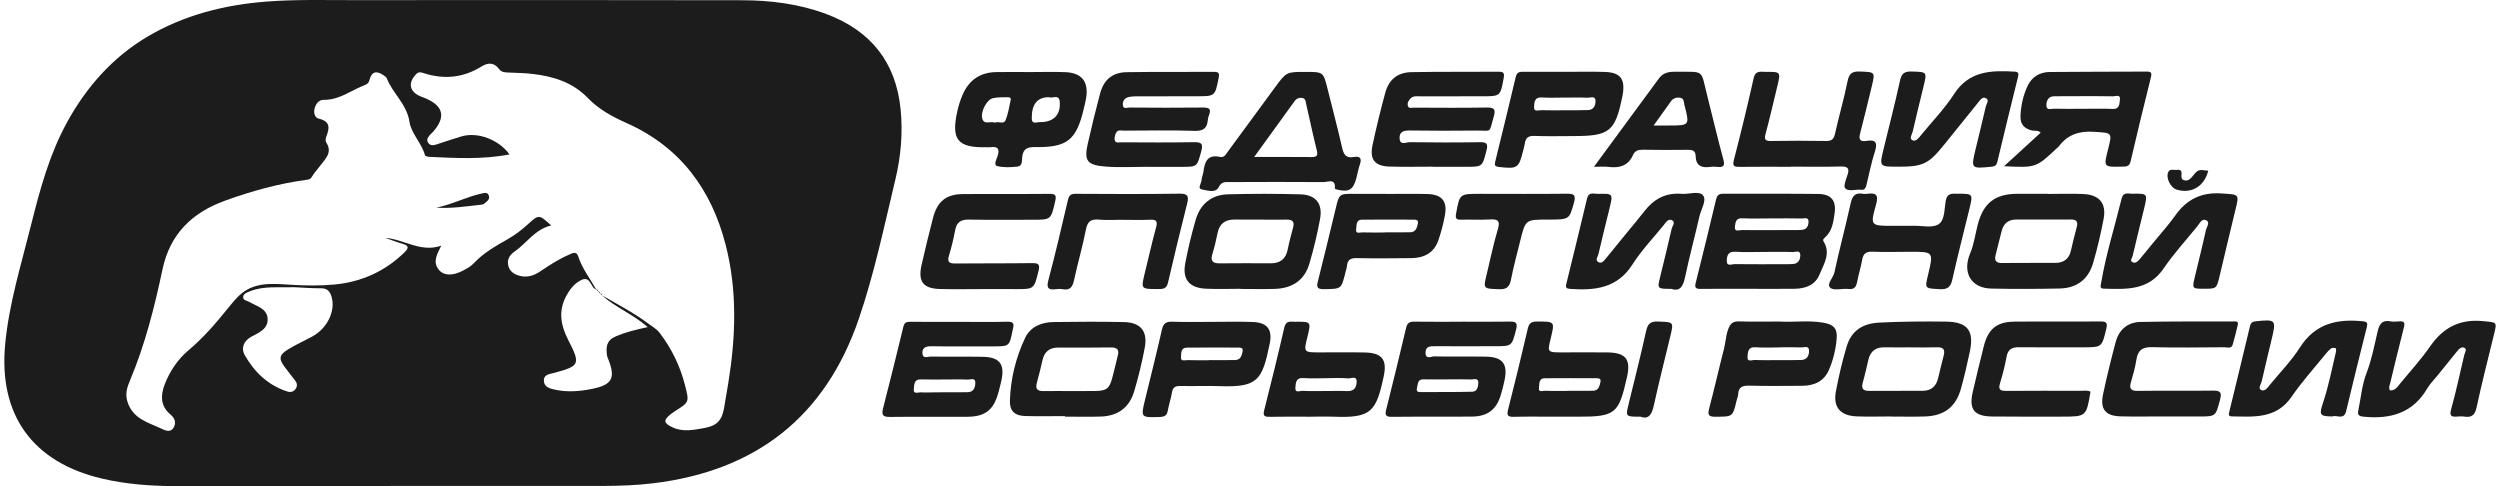
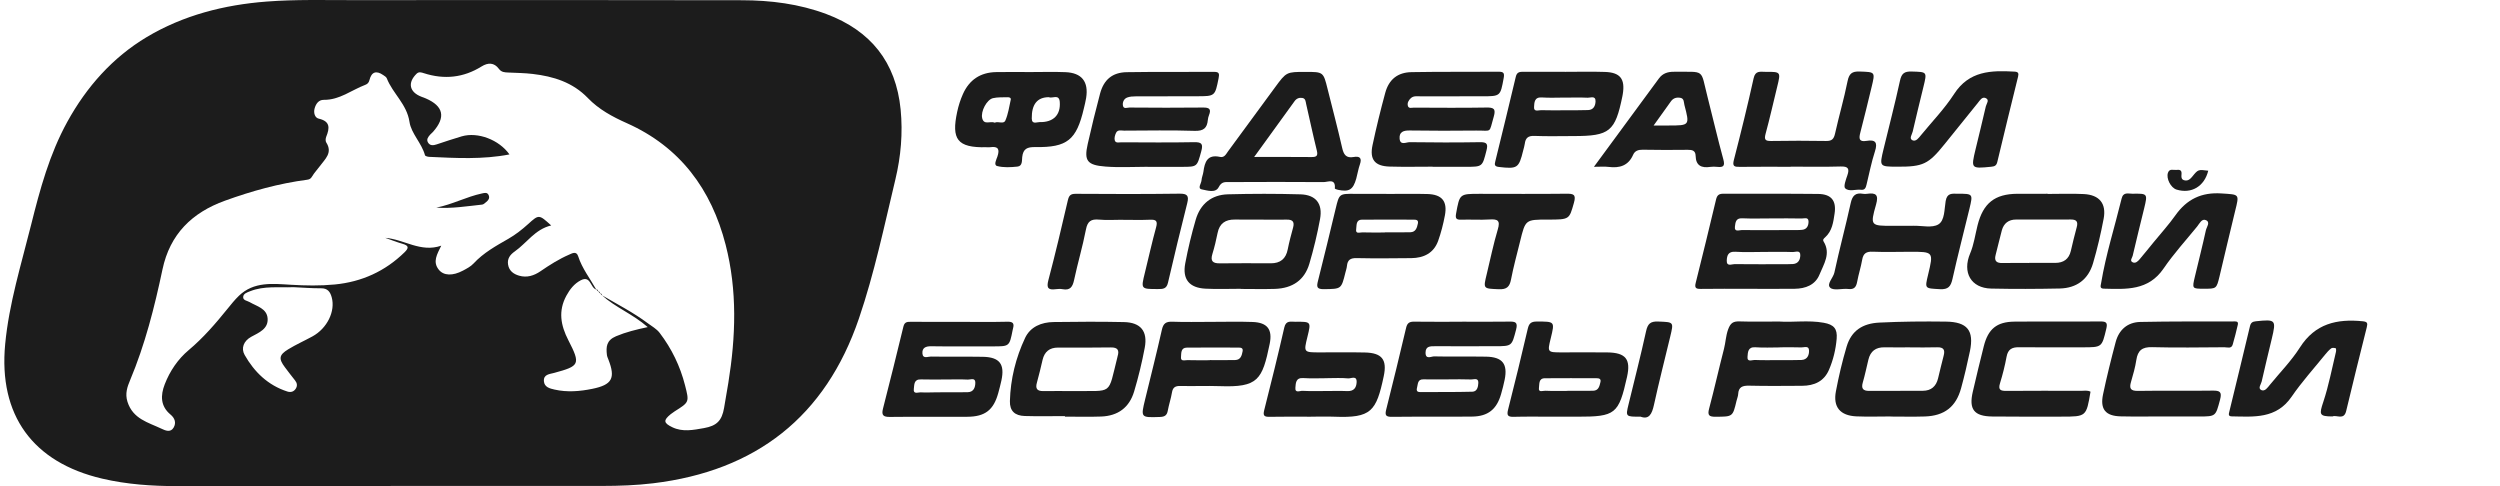
<svg xmlns="http://www.w3.org/2000/svg" width="288" height="56" viewBox="0 0 288 56" fill="none">
  <path d="M45.013 56C36.81 56 28.608 55.998 20.405 56C17.499 56 14.618 55.804 11.777 55.14C3.773 53.271 -0.179 47.829 0.596 39.65C1.04 34.953 2.447 30.457 3.583 25.904C4.604 21.816 5.699 17.765 7.753 14.034C9.975 9.998 12.97 6.628 16.898 4.274C21.112 1.755 25.813 0.557 30.715 0.18C34.059 -0.077 37.41 0.017 40.757 0.015C55.657 0.004 70.558 -0.005 85.458 0.027C88.78 0.033 92.065 0.444 95.206 1.622C100.305 3.536 103.215 7.15 103.753 12.612C104.019 15.334 103.782 18.018 103.148 20.67C101.863 26.039 100.732 31.459 98.95 36.688C95.096 48.003 87.086 54.244 75.252 55.673C73.306 55.907 71.353 55.98 69.395 55.98C61.268 55.98 53.139 55.98 45.013 55.98C45.013 55.989 45.013 55.993 45.013 56ZM68.684 33.352C67.995 33.158 68.058 31.691 66.907 32.287C66.146 32.682 65.642 33.337 65.242 34.072C64.296 35.828 64.585 37.469 65.477 39.2C66.909 41.983 66.769 42.164 63.827 42.961C63.298 43.103 62.603 43.126 62.657 43.909C62.707 44.602 63.341 44.758 63.885 44.879C65.34 45.209 66.798 45.087 68.243 44.791C70.513 44.329 70.928 43.568 70.088 41.419C70.02 41.245 69.937 41.067 69.916 40.884C69.808 39.95 69.858 39.203 70.973 38.733C72.1 38.259 73.265 37.97 74.618 37.681C72.895 36.172 70.888 35.42 69.345 34.014C71.12 35.054 72.956 35.995 74.613 37.228C75.092 37.584 75.647 37.891 75.997 38.352C77.373 40.16 78.352 42.171 78.915 44.383C79.409 46.322 79.425 46.317 77.722 47.387C77.564 47.486 77.409 47.597 77.264 47.714C76.404 48.416 76.431 48.725 77.445 49.215C78.639 49.793 79.874 49.533 81.098 49.317C82.573 49.057 83.164 48.457 83.415 46.985C83.578 46.021 83.751 45.06 83.905 44.096C84.761 38.781 84.948 33.472 83.596 28.206C81.952 21.807 78.348 16.928 72.222 14.194C70.542 13.445 68.984 12.603 67.726 11.298C65.974 9.477 63.761 8.8 61.365 8.518C60.435 8.407 59.491 8.4 58.552 8.355C58.139 8.335 57.771 8.335 57.468 7.926C56.928 7.195 56.219 7.193 55.477 7.655C53.388 8.96 51.17 9.184 48.838 8.434C48.553 8.344 48.258 8.233 47.993 8.491C46.934 9.522 47.154 10.601 48.529 11.136C48.705 11.204 48.883 11.265 49.055 11.339C51.098 12.228 51.374 13.506 49.881 15.194C49.782 15.307 49.658 15.395 49.558 15.508C49.328 15.767 49.095 16.056 49.303 16.411C49.538 16.81 49.92 16.761 50.303 16.634C51.268 16.318 52.227 15.984 53.2 15.704C55.045 15.172 57.491 16.095 58.69 17.79C55.601 18.392 52.523 18.21 49.448 18.07C49.276 18.063 48.985 17.984 48.958 17.882C48.581 16.485 47.373 15.388 47.172 14.039C46.867 11.991 45.245 10.777 44.557 9.021C44.496 8.865 44.297 8.75 44.144 8.646C43.34 8.093 42.795 8.276 42.561 9.226C42.484 9.538 42.326 9.68 42.078 9.775C40.495 10.373 39.122 11.526 37.3 11.502C36.701 11.495 36.378 11.976 36.236 12.517C36.11 13.002 36.268 13.565 36.712 13.666C38.06 13.975 37.986 14.752 37.584 15.745C37.505 15.939 37.478 16.248 37.58 16.406C38.356 17.605 37.437 18.327 36.846 19.14C36.559 19.535 36.213 19.891 35.965 20.309C35.816 20.561 35.69 20.665 35.385 20.706C32.133 21.133 28.995 22.006 25.917 23.119C22.119 24.491 19.576 26.976 18.718 31.037C17.797 35.393 16.709 39.699 14.975 43.828C14.679 44.532 14.381 45.337 14.686 46.29C15.318 48.265 17.063 48.658 18.592 49.382C19.039 49.594 19.644 49.872 20.003 49.256C20.322 48.707 20.143 48.17 19.644 47.757C18.465 46.78 18.486 45.541 18.978 44.27C19.57 42.742 20.5 41.37 21.735 40.334C23.424 38.916 24.833 37.278 26.204 35.58C26.624 35.061 27.046 34.533 27.525 34.072C29.243 32.42 31.415 32.68 33.502 32.804C35.197 32.906 36.886 32.935 38.571 32.772C41.673 32.472 44.363 31.253 46.603 29.064C47.095 28.583 47.124 28.303 46.39 28.093C45.708 27.899 45.047 27.633 44.376 27.398C46.548 27.565 48.463 29.127 50.832 28.301C50.344 29.305 49.822 30.15 50.541 31.059C51.103 31.775 52.153 31.804 53.343 31.17C53.772 30.942 54.23 30.703 54.553 30.355C55.698 29.116 57.145 28.324 58.579 27.5C59.396 27.03 60.137 26.448 60.835 25.818C62.084 24.69 62.084 24.687 63.497 25.972C61.63 26.414 60.693 27.987 59.295 28.969C58.767 29.342 58.419 29.793 58.529 30.479C58.647 31.208 59.162 31.574 59.805 31.759C60.699 32.019 61.514 31.759 62.26 31.249C63.316 30.526 64.396 29.838 65.572 29.33C65.911 29.184 66.403 28.89 66.602 29.513C67.058 30.937 67.979 32.086 68.684 33.352ZM33.788 33.082C32.151 33.158 30.44 32.903 28.816 33.549C28.475 33.684 28.028 33.815 28.012 34.224C27.999 34.614 28.482 34.641 28.758 34.804C29.584 35.285 30.733 35.533 30.828 36.663C30.93 37.885 29.835 38.316 28.945 38.797C28.06 39.277 27.748 40.126 28.182 40.889C29.297 42.855 30.873 44.387 33.104 45.103C33.511 45.234 33.861 45.119 34.082 44.758C34.276 44.441 34.231 44.123 33.989 43.823C33.59 43.327 33.206 42.816 32.822 42.309C32.084 41.329 32.133 40.891 33.203 40.239C34.098 39.693 35.062 39.261 35.983 38.76C37.688 37.833 38.654 35.853 38.214 34.253C38.038 33.612 37.742 33.203 36.979 33.21C35.931 33.219 34.879 33.129 33.788 33.082Z" fill="#1C1C1C" />
  <path d="M201.34 33.271C199.538 33.271 197.734 33.253 195.934 33.282C195.377 33.291 195.198 33.174 195.345 32.59C196.146 29.391 196.928 26.186 197.691 22.979C197.808 22.482 198.027 22.315 198.531 22.317C202.173 22.336 205.815 22.299 209.457 22.342C210.966 22.36 211.569 23.121 211.345 24.599C211.196 25.593 211.072 26.622 210.241 27.355C210.099 27.48 209.952 27.617 210.081 27.825C210.939 29.215 210.092 30.434 209.606 31.63C209.117 32.833 207.994 33.251 206.75 33.267C204.944 33.289 203.142 33.271 201.34 33.271ZM204.174 25.161C203.013 25.161 201.848 25.2 200.69 25.148C199.942 25.114 199.924 25.651 199.865 26.094C199.773 26.773 200.36 26.502 200.644 26.504C202.519 26.527 204.39 26.509 206.265 26.502C206.714 26.5 207.166 26.52 207.613 26.475C208.182 26.419 208.356 25.949 208.342 25.498C208.326 24.974 207.834 25.177 207.545 25.171C206.423 25.143 205.298 25.159 204.174 25.161ZM203.28 29.021C202.155 29.021 201.028 29.078 199.911 29.003C199.091 28.949 198.944 29.43 198.922 30.016C198.894 30.743 199.5 30.423 199.816 30.427C201.875 30.454 203.937 30.436 205.996 30.432C206.183 30.432 206.371 30.432 206.558 30.416C207.181 30.364 207.389 29.897 207.394 29.398C207.4 28.764 206.845 29.044 206.54 29.035C205.452 28.996 204.366 29.019 203.28 29.021Z" fill="#1C1C1C" />
  <path d="M150.41 8.283C152.449 8.283 152.449 8.283 152.939 10.253C153.502 12.511 154.1 14.759 154.615 17.027C154.791 17.806 155.066 18.244 155.936 18.088C156.624 17.966 156.925 18.185 156.661 18.936C156.473 19.465 156.392 20.029 156.241 20.571C155.875 21.859 155.428 22.133 154.136 21.868C154.005 21.841 153.768 21.753 153.773 21.713C153.888 20.503 152.964 20.981 152.474 20.977C148.87 20.945 145.264 20.963 141.658 20.975C141.162 20.977 140.739 20.887 140.396 21.559C140.03 22.275 139.08 21.941 138.454 21.819C137.908 21.713 138.393 21.137 138.414 20.776C138.434 20.444 138.588 20.124 138.633 19.79C138.782 18.663 139.087 17.752 140.547 18.076C141.056 18.189 141.247 17.738 141.487 17.411C143.286 14.962 145.084 12.511 146.883 10.064C148.195 8.281 148.198 8.283 150.41 8.283ZM144.481 18.083C146.861 18.083 148.956 18.07 151.052 18.092C151.623 18.099 151.86 17.995 151.7 17.348C151.259 15.567 150.88 13.772 150.469 11.985C150.406 11.705 150.413 11.348 150.029 11.283C149.672 11.222 149.36 11.344 149.141 11.646C147.633 13.725 146.127 15.808 144.481 18.083Z" fill="#1C1C1C" />
  <path d="M168.441 37.059C170.245 37.059 172.049 37.077 173.853 37.05C174.54 37.038 174.883 37.097 174.655 37.966C174.153 39.873 174.203 39.884 172.203 39.884C169.908 39.884 167.617 39.896 165.322 39.884C164.762 39.882 164.225 39.875 164.223 40.627C164.22 41.462 164.891 41.047 165.216 41.056C167.208 41.103 169.202 41.051 171.193 41.087C173.083 41.121 173.709 41.92 173.336 43.748C173.223 44.299 173.083 44.846 172.927 45.387C172.426 47.152 171.419 47.969 169.583 47.99C166.501 48.023 163.419 47.983 160.337 48.019C159.614 48.028 159.535 47.8 159.693 47.17C160.481 44.037 161.247 40.9 161.985 37.758C162.116 37.203 162.376 37.047 162.913 37.056C164.756 37.081 166.596 37.065 168.438 37.065C168.441 37.063 168.441 37.061 168.441 37.059ZM166.894 43.701C166.894 43.703 166.894 43.703 166.894 43.706C165.923 43.706 164.95 43.721 163.979 43.701C163.299 43.685 163.358 44.216 163.25 44.62C163.18 44.879 163.155 45.164 163.563 45.164C165.582 45.159 167.601 45.177 169.617 45.125C170.17 45.112 170.29 44.55 170.304 44.107C170.324 43.475 169.782 43.726 169.475 43.715C168.615 43.679 167.754 43.701 166.894 43.701Z" fill="#1C1C1C" />
  <path d="M132.209 19.214C130.592 19.214 128.966 19.313 127.358 19.189C125.231 19.027 124.87 18.517 125.304 16.593C125.742 14.652 126.211 12.716 126.726 10.791C127.157 9.175 128.146 8.342 129.804 8.315C133.15 8.26 136.499 8.306 139.847 8.278C140.473 8.274 140.482 8.504 140.38 9.021C139.967 11.086 139.985 11.088 137.838 11.088C135.505 11.088 133.173 11.086 130.84 11.1C130.508 11.102 130.154 11.118 129.851 11.235C129.465 11.384 129.296 11.784 129.361 12.163C129.436 12.598 129.856 12.389 130.113 12.389C132.933 12.407 135.756 12.425 138.576 12.389C139.306 12.38 139.561 12.556 139.276 13.269C139.206 13.443 139.159 13.63 139.143 13.815C139.062 14.756 138.644 15.108 137.621 15.075C134.916 14.986 132.204 15.041 129.497 15.05C129.174 15.05 128.767 14.912 128.578 15.287C128.449 15.54 128.354 15.883 128.415 16.144C128.505 16.528 128.907 16.393 129.187 16.393C131.972 16.402 134.756 16.433 137.538 16.379C138.441 16.361 138.621 16.573 138.38 17.449C137.894 19.207 137.939 19.221 136.16 19.221C134.844 19.221 133.527 19.221 132.211 19.221C132.209 19.218 132.209 19.216 132.209 19.214Z" fill="#1C1C1C" />
  <path d="M110.529 37.079C112.372 37.079 114.212 37.108 116.052 37.063C116.694 37.047 116.858 37.257 116.703 37.828C116.682 37.901 116.667 37.975 116.653 38.047C116.285 39.905 116.285 39.905 114.386 39.903C112.017 39.9 109.651 39.927 107.282 39.889C106.625 39.878 106.212 40.079 106.264 40.729C106.316 41.374 106.903 41.069 107.239 41.076C109.231 41.108 111.222 41.069 113.214 41.103C115.16 41.137 115.775 41.95 115.359 43.848C115.255 44.324 115.131 44.798 115.002 45.268C114.467 47.227 113.487 48.001 111.435 48.012C108.465 48.03 105.496 47.994 102.527 48.03C101.766 48.039 101.522 47.845 101.719 47.08C102.525 43.929 103.313 40.776 104.074 37.616C104.214 37.036 104.575 37.072 104.997 37.074C106.846 37.081 108.687 37.077 110.529 37.079ZM109.019 43.715C108.041 43.715 107.063 43.74 106.088 43.708C105.259 43.679 105.334 44.333 105.273 44.796C105.185 45.468 105.765 45.18 106.061 45.198C106.697 45.236 107.336 45.195 107.975 45.193C109.141 45.189 110.306 45.2 111.471 45.182C112.171 45.17 112.352 44.629 112.358 44.094C112.365 43.46 111.807 43.746 111.498 43.73C110.672 43.688 109.845 43.715 109.019 43.715Z" fill="#1C1C1C" />
  <path d="M165.038 19.201C163.383 19.201 161.728 19.239 160.075 19.189C158.379 19.14 157.762 18.374 158.117 16.715C158.548 14.695 159.038 12.687 159.58 10.696C160.002 9.147 161.012 8.337 162.613 8.31C165.957 8.251 169.305 8.288 172.65 8.263C173.225 8.258 173.327 8.434 173.225 8.989C172.841 11.091 172.862 11.093 170.708 11.093C168.339 11.093 165.97 11.091 163.602 11.095C163.231 11.095 162.838 11.023 162.527 11.31C162.265 11.551 162.087 11.87 162.193 12.213C162.292 12.533 162.635 12.4 162.872 12.4C165.654 12.409 168.438 12.438 171.218 12.389C172.078 12.373 172.347 12.526 172.081 13.436C171.502 15.415 171.929 15.023 170.069 15.041C167.513 15.068 164.954 15.072 162.398 15.032C161.673 15.02 161.177 15.194 161.235 15.968C161.296 16.79 162.001 16.375 162.385 16.379C165.092 16.418 167.799 16.424 170.504 16.379C171.324 16.366 171.428 16.614 171.238 17.352C170.764 19.21 170.796 19.216 168.87 19.216C167.592 19.216 166.314 19.216 165.036 19.216C165.038 19.212 165.038 19.205 165.038 19.201Z" fill="#1C1C1C" />
  <path d="M235.885 22.342C237.276 22.342 238.669 22.286 240.056 22.356C241.853 22.448 242.67 23.446 242.341 25.193C242.013 26.92 241.614 28.64 241.119 30.323C240.573 32.188 239.229 33.192 237.283 33.235C234.652 33.291 232.019 33.3 229.389 33.244C227.04 33.194 226.038 31.371 226.961 29.195C227.395 28.172 227.544 27.03 227.819 25.942C228.463 23.403 229.793 22.345 232.39 22.324C233.555 22.315 234.72 22.322 235.885 22.322C235.885 22.329 235.885 22.336 235.885 22.342ZM233.733 30.294C233.733 30.292 233.733 30.287 233.733 30.285C234.745 30.285 235.756 30.287 236.77 30.285C237.714 30.283 238.333 29.856 238.559 28.913C238.775 28.003 238.983 27.091 239.234 26.193C239.412 25.554 239.236 25.281 238.556 25.286C236.456 25.301 234.359 25.288 232.259 25.29C231.396 25.29 230.836 25.719 230.61 26.541C230.353 27.477 230.148 28.427 229.897 29.366C229.705 30.086 230.019 30.317 230.696 30.301C231.708 30.278 232.719 30.294 233.733 30.294Z" fill="#1C1C1C" />
  <path d="M217.799 47.976C216.482 47.976 215.163 48.023 213.849 47.965C211.984 47.879 211.153 46.895 211.496 45.08C211.824 43.349 212.228 41.627 212.729 39.938C213.28 38.079 214.585 37.255 216.507 37.162C219.059 37.038 221.61 37.016 224.164 37.05C226.634 37.081 227.433 38.065 226.934 40.462C226.636 41.893 226.302 43.32 225.916 44.728C225.329 46.868 223.995 47.904 221.748 47.978C220.434 48.021 219.115 47.987 217.799 47.987C217.799 47.98 217.799 47.978 217.799 47.976ZM220.02 40.02C220.02 40.017 220.02 40.017 220.02 40.015C219.047 40.015 218.072 40.029 217.099 40.011C216.087 39.993 215.473 40.455 215.238 41.437C215.03 42.311 214.845 43.191 214.597 44.051C214.393 44.751 214.613 45.035 215.328 45.031C217.39 45.019 219.451 45.031 221.511 45.019C222.466 45.015 223.042 44.511 223.265 43.59C223.477 42.719 223.678 41.846 223.909 40.979C224.087 40.311 223.909 39.988 223.166 40.008C222.118 40.04 221.068 40.02 220.02 40.02Z" fill="#1C1C1C" />
-   <path d="M230.866 19.149C232.367 17.774 233.709 16.546 235.086 15.282C234.763 14.973 234.408 15.102 234.108 15.036C233.207 14.838 232.719 14.307 232.758 13.375C232.808 12.165 233.067 10.987 233.582 9.892C234.07 8.852 234.978 8.306 236.116 8.294C239.839 8.256 243.562 8.267 247.284 8.247C247.78 8.245 247.923 8.364 247.787 8.904C246.979 12.129 246.195 15.361 245.443 18.6C245.294 19.239 244.89 19.185 244.434 19.196C242.332 19.246 242.332 19.25 242.835 17.257C243.35 15.219 243.343 15.325 241.223 15.185C239.545 15.075 238.22 15.483 237.206 16.828C237.138 16.916 237.044 16.984 236.962 17.061C234.551 19.327 234.551 19.327 230.866 19.149ZM239.769 12.535C240.973 12.535 242.176 12.497 243.377 12.549C244.224 12.585 244.147 11.91 244.213 11.477C244.31 10.825 243.709 11.102 243.418 11.095C242.065 11.064 240.711 11.079 239.358 11.079C238.455 11.079 237.554 11.079 236.651 11.089C235.953 11.095 235.743 11.599 235.747 12.149C235.75 12.766 236.298 12.513 236.612 12.524C237.665 12.553 238.717 12.533 239.769 12.535Z" fill="#1C1C1C" />
  <path d="M122.68 47.935C121.14 47.935 119.597 47.972 118.058 47.924C116.913 47.89 116.312 47.349 116.341 46.206C116.409 43.672 117.014 41.221 118.089 38.934C118.697 37.641 119.975 37.117 121.37 37.099C124.077 37.061 126.785 37.045 129.49 37.104C131.414 37.147 132.236 38.164 131.874 40.063C131.554 41.758 131.147 43.444 130.653 45.096C130.097 46.954 128.788 47.913 126.852 47.985C125.464 48.037 124.071 47.996 122.68 47.996C122.68 47.976 122.68 47.956 122.68 47.935ZM123.664 45.051C128.289 44.985 127.593 45.62 128.718 41.173C128.727 41.137 128.733 41.099 128.742 41.063C128.959 40.365 128.79 40.011 127.968 40.024C125.938 40.06 123.906 40.042 121.876 40.042C120.909 40.042 120.329 40.516 120.106 41.449C119.896 42.324 119.701 43.207 119.453 44.074C119.252 44.773 119.476 45.064 120.194 45.053C121.25 45.037 122.305 45.051 123.664 45.051Z" fill="#1C1C1C" />
  <path d="M118.672 8.301C120.024 8.301 121.379 8.258 122.729 8.312C124.626 8.387 125.423 9.409 125.123 11.289C125.057 11.696 124.954 12.097 124.859 12.499C124.01 16.126 122.953 17.002 119.261 16.943C118.349 16.93 117.866 17.126 117.76 18.088C117.714 18.485 117.805 19.128 117.213 19.191C116.436 19.273 115.608 19.322 114.869 19.126C114.443 19.013 114.786 18.379 114.903 18.031C115.185 17.196 114.998 16.824 114.075 16.959C113.928 16.982 113.774 16.959 113.623 16.961C110.249 17.036 109.592 16.029 110.268 12.881C110.419 12.176 110.636 11.495 110.931 10.833C111.67 9.186 112.939 8.348 114.725 8.306C116.039 8.276 117.355 8.301 118.672 8.301ZM114.596 14.133C114.984 13.932 115.617 14.35 115.82 13.88C116.141 13.136 116.26 12.3 116.436 11.495C116.491 11.244 116.254 11.197 116.068 11.201C115.508 11.219 114.93 11.183 114.393 11.307C113.682 11.47 112.957 12.826 113.149 13.619C113.354 14.456 114.099 13.905 114.596 14.133ZM120.837 11.195C119.487 11.195 118.839 12.023 118.859 13.648C118.868 14.368 119.442 14.059 119.762 14.066C121.341 14.104 122.206 13.246 122.084 11.732C122.009 10.784 121.196 11.389 120.837 11.195Z" fill="#1C1C1C" />
  <path d="M142.925 33.269C141.573 33.269 140.218 33.325 138.867 33.255C137.002 33.158 136.196 32.172 136.539 30.344C136.858 28.649 137.264 26.965 137.747 25.31C138.276 23.503 139.556 22.437 141.455 22.385C144.235 22.311 147.017 22.308 149.796 22.387C151.591 22.437 152.397 23.462 152.07 25.234C151.752 26.965 151.338 28.687 150.839 30.378C150.286 32.255 148.913 33.215 146.87 33.28C145.556 33.321 144.239 33.287 142.925 33.287C142.925 33.278 142.925 33.273 142.925 33.269ZM145.203 25.301C145.203 25.299 145.203 25.297 145.203 25.295C144.226 25.295 143.248 25.306 142.27 25.292C141.177 25.277 140.486 25.728 140.265 26.845C140.103 27.656 139.911 28.464 139.669 29.251C139.416 30.071 139.701 30.346 140.518 30.337C142.474 30.312 144.431 30.326 146.387 30.332C147.493 30.337 148.134 29.822 148.349 28.721C148.514 27.875 148.742 27.037 148.968 26.204C149.141 25.556 148.909 25.29 148.254 25.301C147.233 25.313 146.22 25.301 145.203 25.301Z" fill="#1C1C1C" />
-   <path d="M275.319 44.963C275.908 45.026 276.173 44.579 276.475 44.211C277.642 42.787 278.9 41.424 279.941 39.914C281.456 37.718 283.391 36.722 286.083 36.998C287.668 37.16 287.675 37.031 287.289 38.609C286.614 41.376 285.898 44.135 285.306 46.92C285.112 47.827 284.733 48.125 283.875 47.992C283.617 47.951 283.348 47.967 283.087 47.987C282.439 48.037 282.143 47.967 282.373 47.136C282.947 45.08 283.387 42.988 283.879 40.909C283.945 40.629 284.218 40.248 283.931 40.085C283.554 39.873 283.254 40.218 283.008 40.528C282.283 41.44 281.544 42.34 280.81 43.245C280.409 43.742 279.941 44.2 279.621 44.746C277.95 47.606 275.364 48.31 272.282 48.003C271.702 47.944 271.573 47.773 271.679 47.265C271.979 45.843 272.092 44.351 272.612 43.013C273.224 41.433 273.522 39.796 273.905 38.176C274.113 37.307 274.427 36.837 275.387 37.018C275.714 37.079 276.064 37.047 276.401 37.022C277.008 36.977 277.062 37.21 276.92 37.756C276.371 39.86 275.879 41.979 275.362 44.092C275.294 44.371 275.145 44.651 275.319 44.963Z" fill="#1C1C1C" />
  <path d="M253.891 33.262C252.527 33.262 252.522 33.26 252.847 31.885C253.272 30.098 253.726 28.317 254.119 26.525C254.2 26.148 254.672 25.599 254.116 25.358C253.64 25.152 253.382 25.762 253.109 26.096C251.804 27.698 250.404 29.235 249.241 30.937C247.491 33.499 244.933 33.319 242.361 33.255C241.853 33.242 242 32.917 242.047 32.623C242.594 29.317 243.619 26.125 244.409 22.877C244.603 22.078 245.181 22.324 245.651 22.317C247.415 22.288 247.419 22.302 247.006 24.008C246.566 25.829 246.103 27.644 245.683 29.473C245.631 29.703 245.29 30.055 245.712 30.231C246.019 30.36 246.286 30.102 246.48 29.874C247.04 29.215 247.579 28.54 248.126 27.872C248.957 26.854 249.849 25.877 250.605 24.807C251.917 22.954 253.606 22.13 255.907 22.284C258.002 22.424 257.984 22.306 257.483 24.326C256.862 26.827 256.291 29.339 255.688 31.845C255.342 33.267 255.331 33.264 253.891 33.262Z" fill="#1C1C1C" />
  <path d="M268.701 47.974C267.161 47.972 267.159 47.757 267.646 46.295C268.272 44.417 268.638 42.451 269.105 40.521C269.137 40.39 269.119 40.128 269.073 40.117C268.909 40.074 268.671 40.042 268.556 40.13C268.292 40.331 268.064 40.591 267.854 40.85C266.553 42.458 265.158 44.001 263.993 45.701C262.229 48.274 259.648 48.012 257.09 47.965C256.672 47.958 256.751 47.692 256.819 47.416C257.618 44.137 258.416 40.859 259.197 37.575C259.294 37.172 259.486 37.05 259.886 37.009C262.168 36.774 262.232 36.835 261.708 39.029C261.317 40.668 260.915 42.304 260.545 43.95C260.47 44.277 260.071 44.739 260.511 44.94C260.915 45.123 261.229 44.651 261.491 44.331C262.656 42.904 263.97 41.571 264.95 40.029C266.698 37.278 269.213 36.715 272.176 37.009C272.713 37.063 272.777 37.212 272.652 37.704C271.842 40.916 271.049 44.135 270.277 47.358C270.017 48.443 269.161 47.759 268.701 47.974Z" fill="#1C1C1C" />
-   <path d="M192.529 33.276C190.921 33.276 190.917 33.273 191.237 31.942C191.685 30.082 192.159 28.227 192.576 26.358C192.646 26.042 193.071 25.586 192.599 25.364C192.154 25.157 191.888 25.651 191.635 25.963C190.429 27.45 189.081 28.852 188.063 30.459C186.304 33.23 183.705 33.479 180.853 33.28C180.44 33.251 180.338 33.109 180.433 32.723C181.239 29.441 182.052 26.161 182.826 22.875C183.021 22.053 183.626 22.345 184.084 22.333C185.832 22.29 185.832 22.308 185.419 23.994C184.99 25.744 184.549 27.493 184.147 29.249C184.075 29.561 183.687 30.005 184.181 30.22C184.576 30.391 184.843 29.96 185.078 29.678C185.893 28.694 186.692 27.698 187.498 26.71C188.139 25.924 188.803 25.157 189.42 24.351C190.504 22.936 191.879 22.182 193.696 22.329C194.55 22.396 195.722 21.959 196.18 22.496C196.65 23.047 195.968 24.091 195.778 24.915C195.241 27.256 194.615 29.576 194.121 31.926C193.9 32.971 193.554 33.621 192.529 33.276Z" fill="#1C1C1C" />
  <path d="M206.285 19.214C204.329 19.214 202.372 19.198 200.416 19.223C199.806 19.23 199.549 19.173 199.743 18.426C200.549 15.3 201.322 12.165 202.019 9.012C202.222 8.096 202.798 8.281 203.37 8.276C205.156 8.267 205.153 8.272 204.74 9.964C204.295 11.786 203.884 13.619 203.392 15.429C203.205 16.122 203.397 16.25 204.049 16.241C206.156 16.21 208.263 16.201 210.367 16.241C211.04 16.255 211.259 16.004 211.399 15.384C211.848 13.37 212.431 11.384 212.837 9.362C213.016 8.477 213.352 8.206 214.237 8.24C216.032 8.305 216.037 8.258 215.606 10.039C215.181 11.788 214.763 13.54 214.307 15.282C214.131 15.95 214.149 16.375 215.014 16.23C216.044 16.056 216.331 16.399 215.994 17.438C215.59 18.684 215.337 19.981 215.028 21.257C214.942 21.607 214.852 21.916 214.386 21.861C213.763 21.787 213.002 22.119 212.56 21.686C212.354 21.485 212.643 20.695 212.813 20.207C213.086 19.422 212.907 19.155 212.04 19.18C210.123 19.237 208.204 19.198 206.285 19.198C206.285 19.203 206.285 19.207 206.285 19.214Z" fill="#1C1C1C" />
  <path d="M218.548 19.203C216.504 19.194 216.5 19.192 216.985 17.176C217.62 14.551 218.304 11.935 218.878 9.296C219.058 8.461 219.383 8.215 220.219 8.24C222.012 8.294 222.009 8.245 221.576 10.021C221.156 11.734 220.738 13.447 220.341 15.165C220.264 15.494 219.898 15.962 220.311 16.158C220.716 16.35 221.038 15.889 221.3 15.569C222.585 13.998 224.019 12.524 225.112 10.829C226.842 8.148 229.382 8.1 232.078 8.251C232.493 8.274 232.579 8.434 232.484 8.82C231.676 12.097 230.87 15.375 230.089 18.659C229.989 19.081 229.777 19.171 229.391 19.209C227.054 19.438 227.047 19.438 227.589 17.18C227.982 15.54 228.391 13.901 228.768 12.255C228.84 11.937 229.242 11.499 228.729 11.289C228.325 11.125 228.079 11.572 227.846 11.856C226.566 13.431 225.295 15.014 224.024 16.596C222.149 18.927 221.544 19.216 218.548 19.203Z" fill="#1C1C1C" />
  <path d="M249.264 47.974C247.609 47.974 245.954 48.003 244.301 47.965C242.553 47.924 241.909 47.145 242.273 45.423C242.697 43.408 243.194 41.403 243.723 39.41C244.1 37.989 245.093 37.12 246.565 37.088C250.135 37.013 253.708 37.038 257.28 37.029C257.519 37.029 257.892 36.966 257.799 37.393C257.632 38.16 257.424 38.921 257.212 39.679C257.061 40.216 256.596 40.002 256.261 40.004C253.48 40.02 250.695 40.069 247.916 39.993C246.771 39.961 246.272 40.379 246.107 41.464C245.978 42.313 245.739 43.148 245.497 43.977C245.274 44.735 245.416 45.046 246.299 45.031C249.155 44.983 252.014 45.044 254.87 44.999C255.722 44.985 255.995 45.134 255.751 46.044C255.236 47.967 255.279 47.978 253.324 47.978C251.971 47.976 250.616 47.976 249.264 47.974Z" fill="#1C1C1C" />
  <path d="M240.828 45.123C240.344 47.99 240.344 47.994 237.522 47.996C234.851 47.999 232.179 48.012 229.508 47.981C227.408 47.956 226.794 47.154 227.266 45.13C227.675 43.376 228.092 41.622 228.535 39.875C229.036 37.898 230.03 37.072 232.053 37.052C235.363 37.02 238.676 37.061 241.986 37.032C242.684 37.025 242.801 37.223 242.643 37.88C242.135 40.006 242.158 40.013 239.913 40.011C237.468 40.011 235.022 40.027 232.577 40.002C231.782 39.993 231.315 40.239 231.159 41.087C230.969 42.119 230.712 43.144 230.402 44.146C230.165 44.916 230.461 45.037 231.143 45.031C234.002 45.006 236.863 45.017 239.721 45.024C240.089 45.024 240.473 44.934 240.828 45.123Z" fill="#1C1C1C" />
  <path d="M204.971 37.041C206.502 37.156 208.308 36.86 210.099 37.183C211.255 37.393 211.681 37.862 211.584 39.018C211.48 40.255 211.189 41.467 210.697 42.606C210.123 43.943 208.988 44.437 207.601 44.444C205.571 44.453 203.541 44.48 201.514 44.43C200.753 44.412 200.278 44.561 200.236 45.41C200.222 45.667 200.109 45.918 200.048 46.173C199.61 48.028 199.61 47.994 197.655 48.01C196.891 48.017 196.681 47.854 196.891 47.069C197.499 44.785 198.011 42.476 198.603 40.189C198.793 39.453 198.809 38.702 199.077 37.957C199.357 37.183 199.685 37.002 200.421 37.027C201.848 37.074 203.277 37.041 204.971 37.041ZM205.043 40.011C205.043 40.015 205.043 40.018 205.043 40.022C204.106 40.022 203.164 40.076 202.232 40.006C201.347 39.941 201.356 40.584 201.313 41.099C201.258 41.76 201.839 41.458 202.128 41.469C203.101 41.51 204.076 41.487 205.052 41.485C205.876 41.483 206.703 41.501 207.527 41.469C208.209 41.442 208.419 40.909 208.401 40.37C208.38 39.778 207.836 40.036 207.518 40.022C206.693 39.988 205.867 40.011 205.043 40.011Z" fill="#1C1C1C" />
  <path d="M151.004 48.005C149.423 48.005 147.843 47.985 146.264 48.017C145.666 48.028 145.47 47.913 145.634 47.263C146.436 44.094 147.224 40.92 147.949 37.733C148.143 36.876 148.701 37.072 149.231 37.068C151.045 37.052 151.045 37.054 150.618 38.794C150.175 40.598 150.175 40.595 152.047 40.595C153.777 40.595 155.509 40.568 157.238 40.607C159.205 40.65 159.813 41.431 159.406 43.34C158.546 47.407 157.963 48.172 153.714 48.005C152.813 47.969 151.907 48.001 151.006 48.001C151.004 48.003 151.004 48.005 151.004 48.005ZM152.946 43.563C152.946 43.566 152.946 43.566 152.946 43.568C152.009 43.568 151.07 43.618 150.137 43.554C149.247 43.493 149.277 44.162 149.229 44.663C149.168 45.333 149.76 45.006 150.047 45.024C150.907 45.071 151.77 45.046 152.632 45.046C153.495 45.046 154.357 45.017 155.217 45.053C155.956 45.083 156.252 44.674 156.283 44.042C156.326 43.202 155.642 43.622 155.306 43.591C154.524 43.514 153.732 43.563 152.946 43.563Z" fill="#1C1C1C" />
  <path d="M178.999 48.003C177.457 48.003 175.915 47.976 174.375 48.017C173.679 48.035 173.566 47.832 173.733 47.177C174.519 44.083 175.278 40.984 175.998 37.873C176.145 37.239 176.396 37.041 177.05 37.041C179.123 37.045 179.123 37.013 178.645 38.975C178.249 40.595 178.249 40.595 179.981 40.595C181.711 40.595 183.441 40.575 185.17 40.598C187.288 40.625 187.887 41.388 187.435 43.412C186.475 47.714 186.105 48.008 181.709 48.003C180.803 48.001 179.9 48.001 178.999 48.003ZM180.593 45.031C180.593 45.026 180.593 45.024 180.593 45.019C181.566 45.019 182.54 45.031 183.513 45.015C184.159 45.006 184.26 44.487 184.373 44.01C184.464 43.631 184.199 43.57 183.913 43.57C181.928 43.568 179.943 43.557 177.96 43.575C177.222 43.581 177.353 44.268 177.288 44.672C177.195 45.261 177.75 45.001 178.01 45.015C178.87 45.055 179.733 45.031 180.593 45.031Z" fill="#1C1C1C" />
-   <path d="M113.259 33.303C111.604 33.303 109.949 33.337 108.296 33.294C106.35 33.246 105.733 32.443 106.162 30.536C106.575 28.705 107.022 26.879 107.494 25.064C107.975 23.218 108.998 22.378 110.872 22.36C114.219 22.326 117.567 22.365 120.914 22.333C121.616 22.326 121.709 22.527 121.56 23.175C121.067 25.31 121.094 25.317 118.952 25.315C116.506 25.315 114.063 25.342 111.618 25.297C110.71 25.279 110.213 25.581 110.039 26.495C109.852 27.491 109.615 28.482 109.321 29.45C109.093 30.204 109.362 30.36 110.057 30.353C112.99 30.323 115.924 30.353 118.857 30.31C119.602 30.299 119.841 30.414 119.633 31.235C119.112 33.303 119.155 33.314 116.978 33.305C116.752 33.305 116.526 33.303 116.301 33.303C115.289 33.3 114.273 33.3 113.259 33.303Z" fill="#1C1C1C" />
  <path d="M159.707 22.342C161.283 22.342 162.861 22.308 164.437 22.351C166.119 22.399 166.763 23.184 166.451 24.823C166.264 25.811 166.013 26.8 165.675 27.746C165.167 29.161 164.015 29.721 162.581 29.737C160.479 29.759 158.377 29.779 156.274 29.734C155.565 29.718 155.234 29.949 155.168 30.637C155.143 30.897 155.051 31.147 154.99 31.402C154.515 33.328 154.515 33.278 152.54 33.312C151.652 33.328 151.664 33.016 151.84 32.328C152.542 29.565 153.204 26.793 153.872 24.022C154.285 22.308 154.278 22.315 156.105 22.331C157.306 22.342 158.508 22.333 159.709 22.333C159.707 22.338 159.707 22.34 159.707 22.342ZM159.535 26.782C159.535 26.775 159.535 26.768 159.535 26.762C160.513 26.762 161.49 26.78 162.468 26.755C163.094 26.739 163.236 26.247 163.34 25.748C163.421 25.358 163.173 25.304 162.886 25.304C160.892 25.299 158.901 25.288 156.907 25.306C156.162 25.313 156.302 25.99 156.232 26.403C156.132 26.999 156.667 26.762 156.943 26.771C157.803 26.8 158.67 26.782 159.535 26.782Z" fill="#1C1C1C" />
  <path d="M139.457 37.079C141.073 37.081 142.692 37.032 144.307 37.092C146 37.156 146.61 37.95 146.269 39.609C145.413 43.767 144.928 44.645 140.518 44.484C139.016 44.43 137.508 44.502 136.006 44.464C135.415 44.448 135.11 44.602 135.01 45.218C134.895 45.92 134.656 46.602 134.53 47.303C134.432 47.852 134.171 48.017 133.617 48.035C131.407 48.107 131.404 48.127 131.924 45.988C132.57 43.322 133.249 40.663 133.848 37.989C134.012 37.25 134.326 37.034 135.058 37.061C136.521 37.117 137.989 37.079 139.457 37.079ZM139.368 41.498C139.368 41.494 139.368 41.489 139.368 41.483C140.342 41.483 141.317 41.501 142.29 41.476C142.918 41.46 143.054 40.97 143.148 40.471C143.225 40.076 142.956 40.045 142.681 40.042C140.696 40.038 138.711 40.027 136.727 40.045C135.997 40.051 136.094 40.713 136.051 41.135C135.995 41.681 136.508 41.478 136.785 41.487C137.643 41.514 138.506 41.498 139.368 41.498Z" fill="#1C1C1C" />
  <path d="M180.27 8.276C181.813 8.276 183.355 8.236 184.895 8.287C186.656 8.344 187.23 9.102 186.943 10.847C186.931 10.921 186.918 10.996 186.904 11.068C186.071 15.16 185.443 15.673 181.273 15.675C179.769 15.675 178.263 15.718 176.761 15.657C176.034 15.627 175.734 15.905 175.653 16.573C175.621 16.833 175.531 17.083 175.47 17.341C174.973 19.379 174.797 19.478 172.672 19.234C172.151 19.173 172.164 18.963 172.259 18.582C173.054 15.336 173.853 12.091 174.621 8.836C174.752 8.278 175.097 8.265 175.535 8.269C177.114 8.281 178.694 8.274 180.273 8.274C180.27 8.272 180.27 8.274 180.27 8.276ZM180.322 11.244C180.322 11.242 180.322 11.242 180.322 11.24C179.424 11.24 178.52 11.289 177.624 11.226C176.728 11.163 176.757 11.847 176.723 12.339C176.682 12.93 177.247 12.682 177.549 12.693C178.523 12.725 179.498 12.707 180.474 12.702C181.298 12.7 182.124 12.707 182.946 12.68C183.567 12.659 183.786 12.204 183.806 11.689C183.831 10.976 183.24 11.274 182.91 11.258C182.047 11.217 181.183 11.244 180.322 11.244Z" fill="#1C1C1C" />
  <path d="M219.53 26.01C219.831 26.01 220.131 26.015 220.434 26.008C221.407 25.988 222.579 26.288 223.301 25.85C224.051 25.396 223.979 24.096 224.141 23.159C224.306 22.198 224.893 22.315 225.528 22.317C227.287 22.32 227.296 22.32 226.885 24.028C226.234 26.726 225.532 29.412 224.929 32.12C224.735 32.989 224.453 33.368 223.471 33.312C221.728 33.212 221.723 33.287 222.118 31.637C222.75 29.001 222.75 29.001 220.025 29.005C218.596 29.008 217.166 29.055 215.742 28.996C215.005 28.965 214.651 29.183 214.524 29.919C214.378 30.768 214.104 31.594 213.949 32.441C213.836 33.048 213.621 33.373 212.926 33.291C212.221 33.21 211.273 33.513 210.855 33.156C210.372 32.743 211.187 32.023 211.323 31.391C211.898 28.716 212.614 26.071 213.201 23.399C213.391 22.532 213.757 22.166 214.631 22.326C214.775 22.354 214.933 22.347 215.08 22.326C216.112 22.18 216.446 22.433 216.119 23.575C215.425 26.006 215.493 26.024 218.067 26.015C218.553 26.01 219.043 26.01 219.53 26.01Z" fill="#1C1C1C" />
  <path d="M129.305 25.317C128.404 25.317 127.496 25.38 126.602 25.299C125.69 25.216 125.283 25.489 125.1 26.441C124.723 28.391 124.152 30.303 123.737 32.249C123.567 33.039 123.292 33.479 122.416 33.316C122.16 33.269 121.887 33.278 121.63 33.314C120.772 33.427 120.528 33.203 120.772 32.278C121.578 29.231 122.3 26.161 123.012 23.092C123.143 22.527 123.317 22.32 123.938 22.327C127.921 22.358 131.902 22.363 135.885 22.311C136.792 22.299 136.98 22.566 136.772 23.394C136.007 26.448 135.255 29.506 134.55 32.574C134.385 33.291 133.963 33.298 133.401 33.298C131.421 33.298 131.425 33.312 131.888 31.432C132.319 29.682 132.705 27.922 133.184 26.186C133.392 25.43 133.161 25.281 132.462 25.313C131.412 25.358 130.357 25.324 129.307 25.324C129.305 25.32 129.305 25.32 129.305 25.317Z" fill="#1C1C1C" />
  <path d="M183.621 19.216C186.227 15.675 188.67 12.362 191.104 9.041C191.549 8.434 192.15 8.258 192.872 8.267C196.503 8.303 195.862 7.863 196.709 11.17C197.323 13.567 197.874 15.977 198.529 18.363C198.743 19.142 198.515 19.295 197.824 19.223C197.564 19.196 197.293 19.187 197.036 19.225C196.027 19.377 195.361 19.101 195.336 17.95C195.322 17.345 194.95 17.253 194.426 17.259C192.698 17.28 190.971 17.28 189.246 17.248C188.736 17.239 188.34 17.37 188.139 17.826C187.582 19.097 186.577 19.388 185.31 19.228C184.838 19.167 184.353 19.216 183.621 19.216ZM190.497 14.458C191.206 14.458 191.714 14.458 192.222 14.458C194.658 14.456 194.663 14.456 194.044 12.091C193.965 11.786 194.024 11.355 193.59 11.271C193.168 11.192 192.771 11.28 192.495 11.669C191.874 12.544 191.247 13.413 190.497 14.458Z" fill="#1C1C1C" />
  <path d="M178.292 25.297C175.729 25.295 175.729 25.295 175.111 27.82C174.754 29.278 174.352 30.727 174.07 32.199C173.905 33.054 173.562 33.357 172.663 33.319C170.856 33.242 170.854 33.298 171.276 31.558C171.692 29.845 172.042 28.111 172.548 26.423C172.862 25.378 172.512 25.225 171.588 25.283C170.502 25.351 169.409 25.272 168.321 25.308C167.738 25.328 167.643 25.141 167.743 24.593C168.154 22.331 168.136 22.329 170.477 22.329C173.783 22.329 177.089 22.356 180.394 22.317C181.243 22.308 181.607 22.365 181.311 23.387C180.767 25.279 180.835 25.297 178.292 25.297Z" fill="#1C1C1C" />
  <path d="M188.995 48.001C187.268 48.008 187.263 48.008 187.606 46.593C188.286 43.785 189.009 40.986 189.627 38.162C189.815 37.302 190.126 37.002 191.025 37.041C192.82 37.115 192.822 37.061 192.414 38.763C191.782 41.39 191.113 44.008 190.535 46.647C190.307 47.685 189.968 48.367 188.995 48.001Z" fill="#1C1C1C" />
  <path d="M254.39 19.665C253.949 21.471 252.452 22.363 250.741 21.841C250.07 21.636 249.524 20.555 249.747 19.907C249.93 19.383 250.368 19.611 250.704 19.575C251.003 19.544 251.337 19.532 251.314 20C251.298 20.334 251.219 20.71 251.707 20.785C252.091 20.844 252.335 20.611 252.556 20.336C253.227 19.512 253.231 19.517 254.39 19.665Z" fill="#1C1C1C" />
  <path d="M50.261 23.918C52.092 23.563 53.74 22.661 55.549 22.279C55.847 22.216 56.152 22.13 56.303 22.507C56.438 22.843 56.249 23.08 56.005 23.277C55.863 23.392 55.705 23.552 55.542 23.57C53.79 23.755 52.044 24.046 50.261 23.918Z" fill="#1C1C1C" />
  <path d="M68.91 33.576C68.831 33.497 68.749 33.416 68.67 33.337C68.831 33.337 68.905 33.422 68.91 33.576Z" fill="#1C1C1C" />
  <path d="M69.135 33.802C69.056 33.723 68.977 33.644 68.896 33.562C69.045 33.574 69.129 33.65 69.135 33.802Z" fill="#1C1C1C" />
  <path d="M69.361 34.027C69.282 33.948 69.203 33.869 69.124 33.79C69.264 33.806 69.352 33.876 69.361 34.027Z" fill="#1C1C1C" />
</svg>